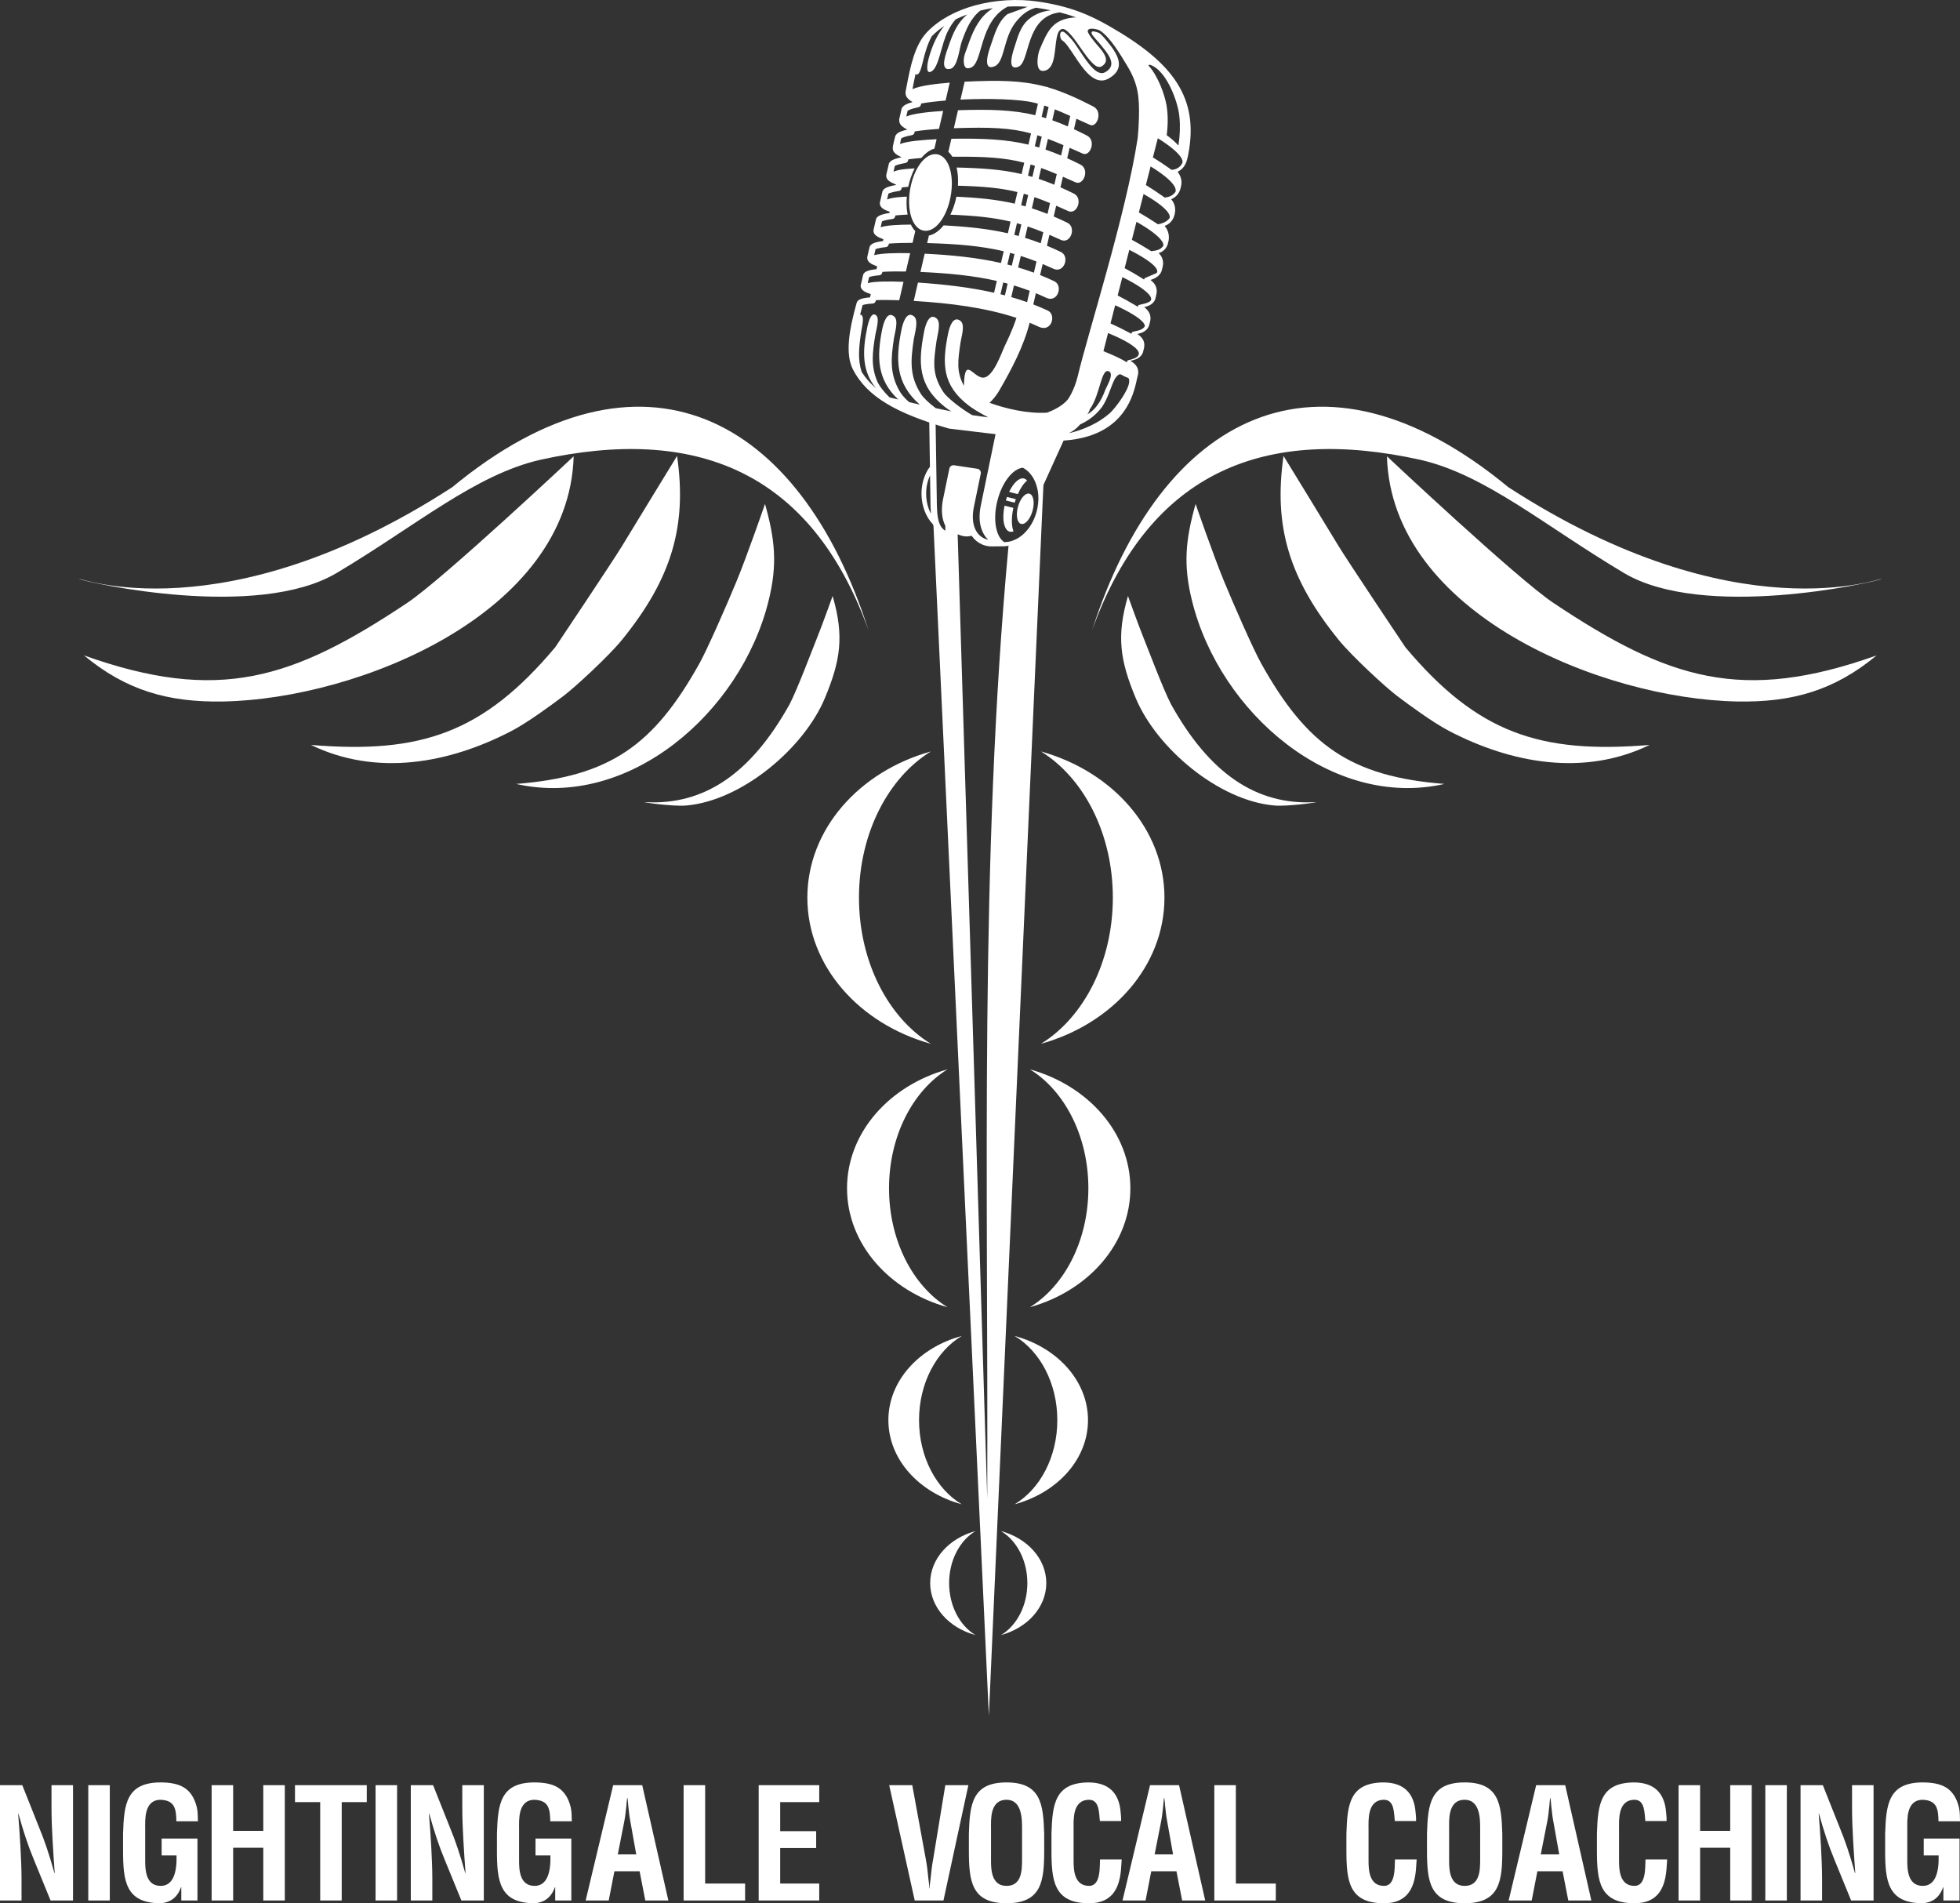
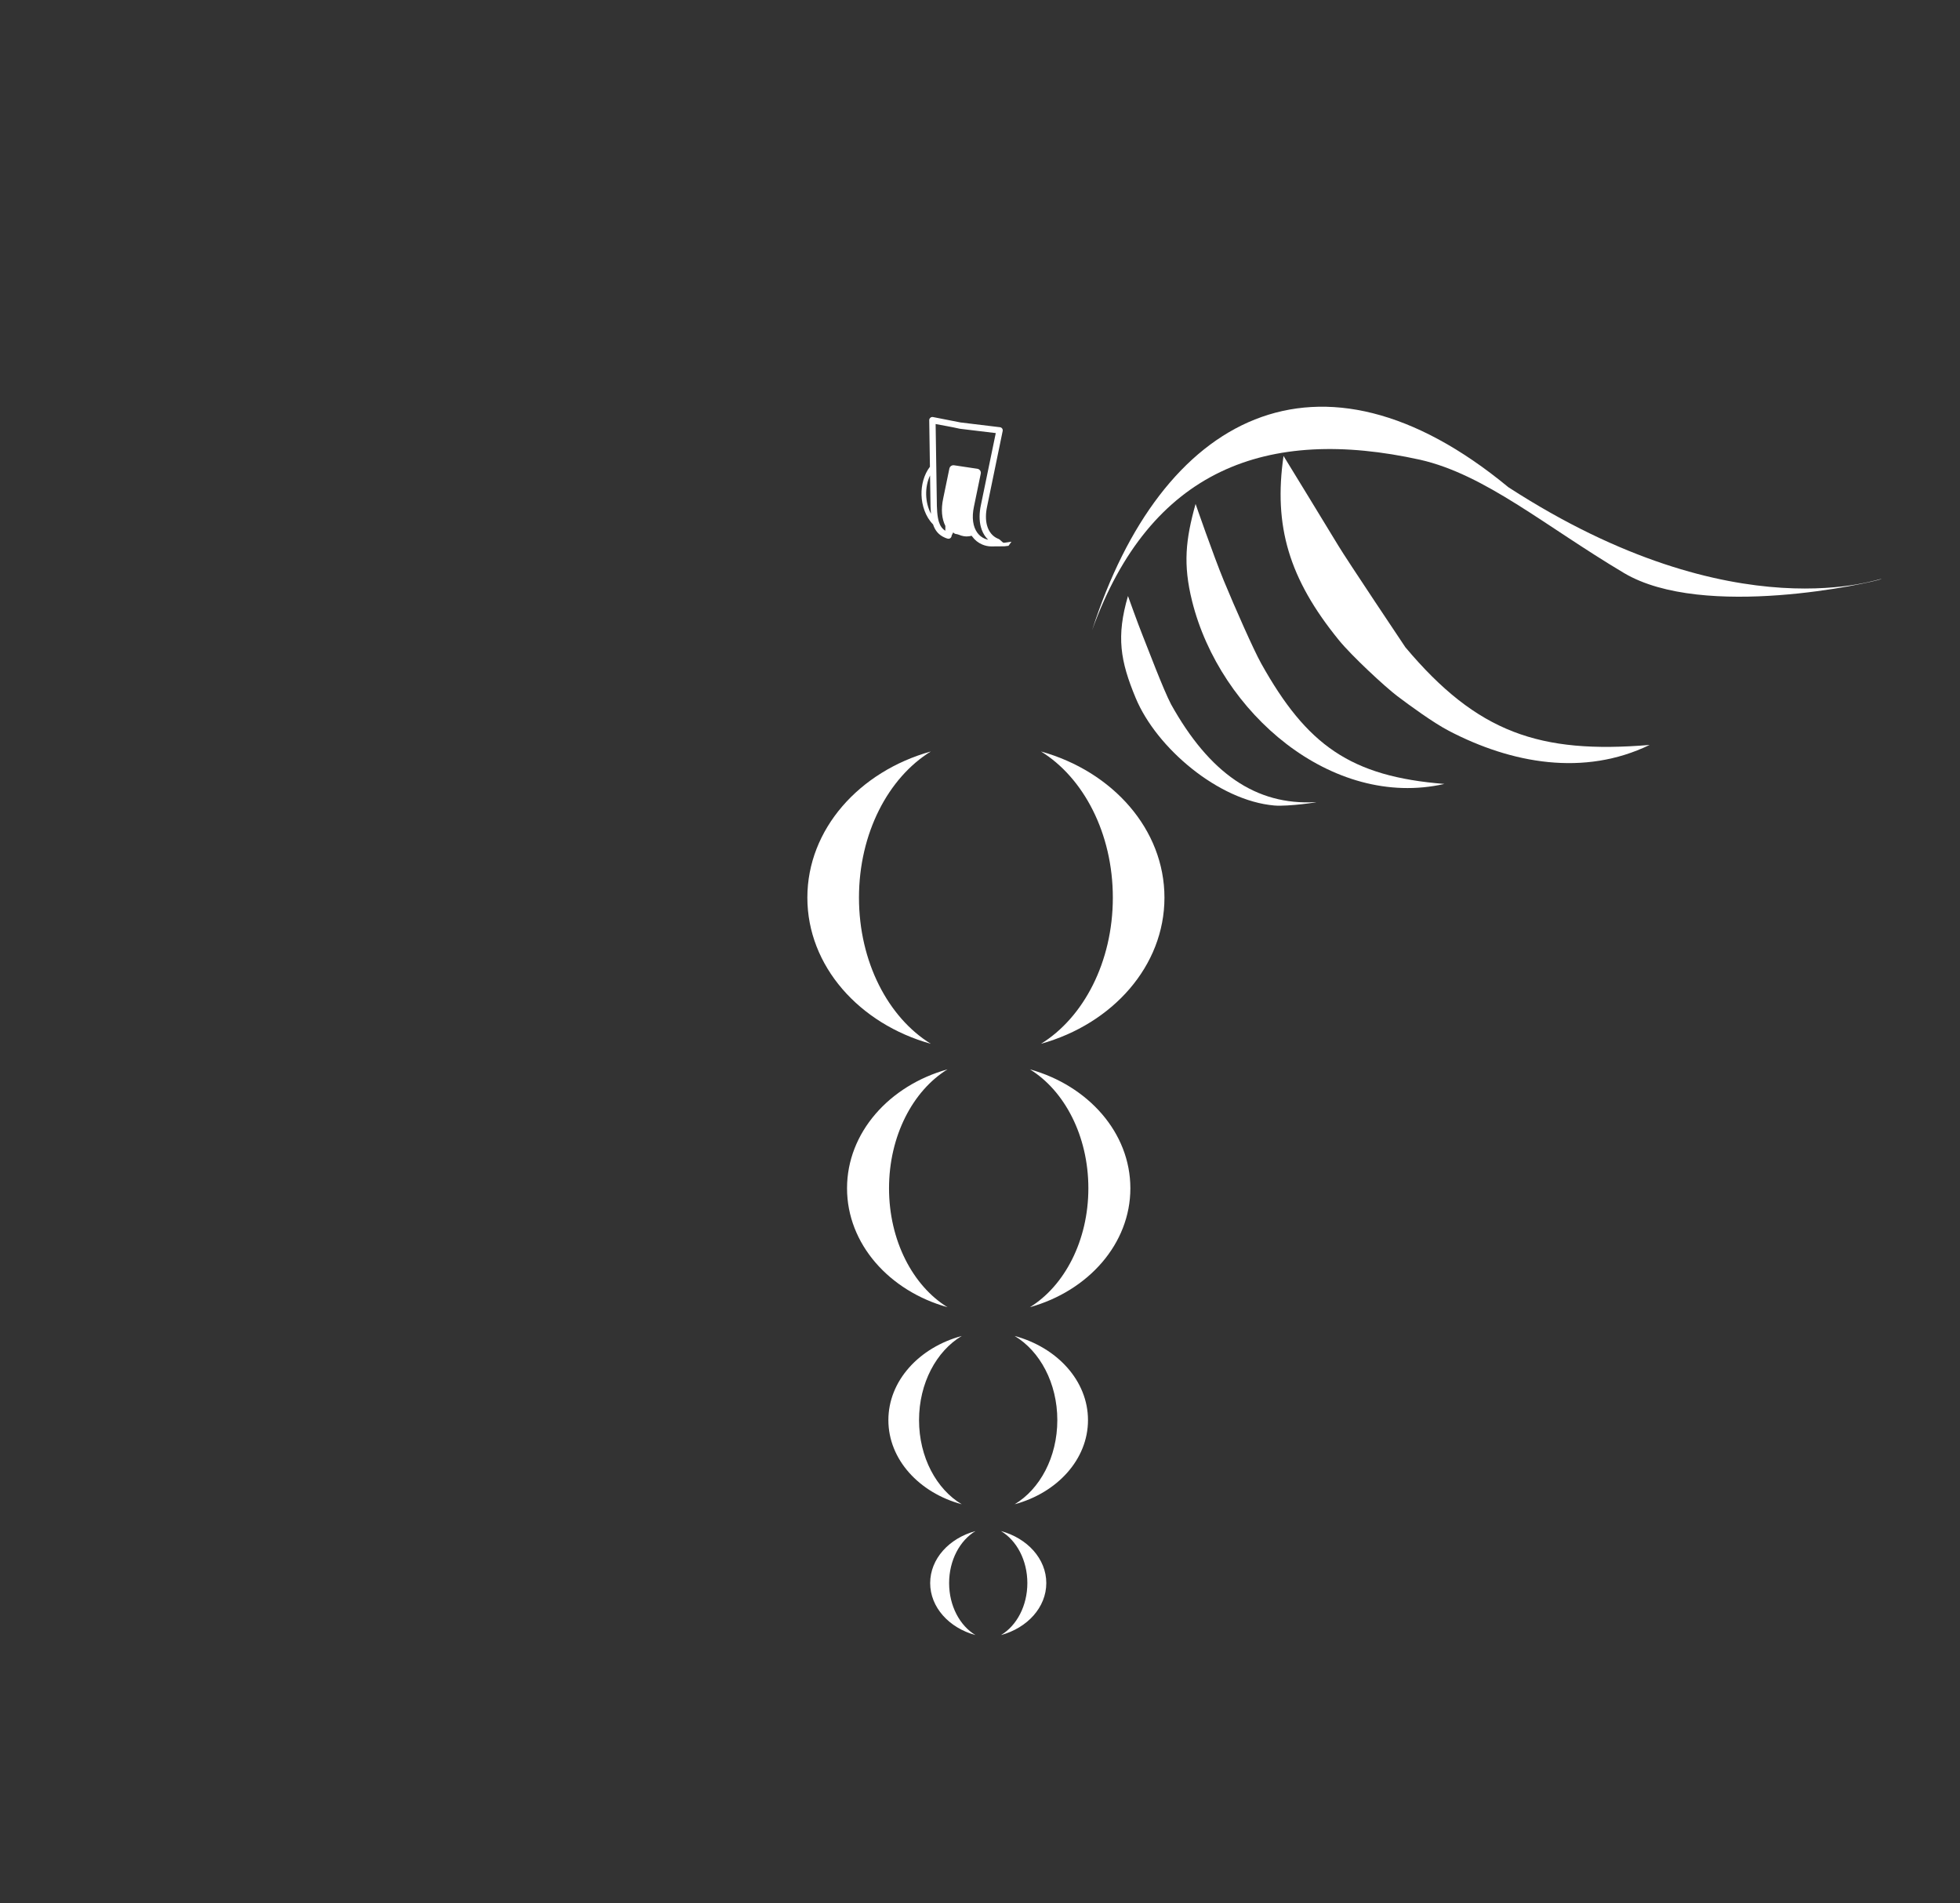
<svg xmlns="http://www.w3.org/2000/svg" version="1.1" id="_x23_Layer_1" x="0px" y="0px" width="297.743px" height="289.087px" viewBox="0 0 297.743 289.087" xml:space="preserve">
  <rect x="0" y="0" width="297.743" height="289.087" fill="#333333" stroke="none" />
-   <path fill-rule="evenodd" clip-rule="evenodd" fill="#FFFFFF" d="M12.056,87.959c-0.434-0.434,21.799,8.613,56.639-13.953  c28.841-23.824,52.789-10.847,63.239,21.719c-8.827-24.483-26.588-31.013-49.822-25.895c-9.918,2.26-18.866,9.997-30.969,17.201  C39.04,94.233,13.504,88.512,12.056,87.959L12.056,87.959z M87.146,69.311L87.146,69.311c0,0-19.807,18.613-25.297,22.273  c-17.438,11.626-28.647,15.249-49.09,7.968c6.405,5.313,12.799,7.159,21.208,6.997C54.397,106.155,86.447,93.237,87.146,69.311  L87.146,69.311z M102.855,69.253L102.855,69.253c0,0-7.035,11.477-8.332,13.638c-1.295,2.16-10.182,15.426-10.182,15.426  C73.425,111.305,63.95,114.54,47.24,113.149c9.943,4.818,20.975,2.836,30.524-2.153c2.364-1.235,5.929-3.846,7.799-5.257  c1.871-1.413,6.941-6.118,8.89-8.514C102.055,87.881,104.385,79.877,102.855,69.253L102.855,69.253z M116.214,76.542L116.214,76.542  c0,0-2.663,7.714-4.3,11.688c-1.637,3.975-4.535,10.521-5.657,12.53c-6.937,12.424-13.571,17.19-27.844,18.313  c17.083,3.871,34.102-10.777,38.33-27.766C118.14,85.697,117.721,81.94,116.214,76.542L116.214,76.542z M126.484,90.529  L126.484,90.529c0,0-1.514,4.229-2.224,5.989c-0.71,1.76-3.149,8.245-4.322,10.466c-5.81,10.425-12.87,15.366-21.938,14.853  c-0.85-0.048,4.122,0.697,6.25,0.512c8.477-0.734,17.896-8.729,21.06-16.319C127.666,100.369,128.274,96.658,126.484,90.529z" />
  <g>
    <path fill-rule="evenodd" clip-rule="evenodd" fill="#FFFFFF" d="M285.78,87.959c0.432-0.434-21.799,8.613-56.641-13.953   C200.298,50.182,176.35,63.16,165.9,95.725c8.829-24.483,26.588-31.013,49.822-25.895c9.918,2.26,18.866,9.997,30.97,17.201   C258.794,94.233,284.33,88.512,285.78,87.959z" />
-     <path fill-rule="evenodd" clip-rule="evenodd" fill="#FFFFFF" d="M210.688,69.311c0,0,19.808,18.613,25.298,22.273   c17.438,11.626,28.647,15.249,49.09,7.968c-6.404,5.313-12.799,7.159-21.209,6.997C243.437,106.155,211.389,93.237,210.688,69.311z   " />
    <path fill-rule="evenodd" clip-rule="evenodd" fill="#FFFFFF" d="M194.981,69.253c0,0,7.034,11.477,8.33,13.638   c1.296,2.16,10.182,15.426,10.182,15.426c10.918,12.988,20.392,16.223,37.102,14.832c-9.943,4.818-20.973,2.836-30.523-2.153   c-2.365-1.235-5.93-3.846-7.8-5.257c-1.87-1.413-6.941-6.118-8.89-8.514C195.779,87.881,193.45,79.877,194.981,69.253z" />
    <path fill-rule="evenodd" clip-rule="evenodd" fill="#FFFFFF" d="M181.62,76.542c0,0,2.664,7.714,4.301,11.688   c1.637,3.975,4.535,10.521,5.657,12.53c6.937,12.424,13.571,17.19,27.843,18.313c-17.083,3.871-34.101-10.777-38.33-27.766   C179.694,85.697,180.114,81.94,181.62,76.542z" />
    <path fill-rule="evenodd" clip-rule="evenodd" fill="#FFFFFF" d="M171.351,90.529c0,0,1.513,4.229,2.223,5.989   c0.711,1.76,3.151,8.245,4.324,10.466c5.809,10.425,12.869,15.366,21.937,14.853c0.851-0.048-4.122,0.697-6.25,0.512   c-8.475-0.734-17.896-8.729-21.058-16.319C170.168,100.369,169.562,96.658,171.351,90.529z" />
  </g>
  <path fill-rule="evenodd" clip-rule="evenodd" fill="#FFFFFF" d="M130.487,136.343c0-9.776,4.457-18.224,10.919-22.203  c-10.888,3.034-18.76,11.828-18.76,22.203c0,10.377,7.872,19.172,18.76,22.203C134.944,154.568,130.487,146.122,130.487,136.343  L130.487,136.343z M158.132,114.14L158.132,114.14c6.46,3.979,10.919,12.427,10.919,22.203c0,9.778-4.459,18.225-10.919,22.203  c10.886-3.031,18.76-11.826,18.76-22.203C176.892,125.968,169.018,117.174,158.132,114.14L158.132,114.14z M135.052,180.488  L135.052,180.488c0-7.953,3.628-14.826,8.883-18.063c-8.856,2.467-15.262,9.622-15.262,18.063c0,8.443,6.405,15.598,15.262,18.065  C138.68,195.316,135.052,188.443,135.052,180.488L135.052,180.488z M156.448,162.424L156.448,162.424  c5.259,3.237,8.885,10.11,8.885,18.063c0,7.955-3.626,14.828-8.885,18.065c8.859-2.468,15.266-9.622,15.266-18.065  C171.713,172.046,165.307,164.891,156.448,162.424L156.448,162.424z M139.611,215.705L139.611,215.705  c0-5.629,2.647-10.491,6.485-12.783c-6.468,1.747-11.143,6.81-11.143,12.783s4.675,11.035,11.143,12.781  C142.258,226.196,139.611,221.333,139.611,215.705L139.611,215.705z M154.134,202.921L154.134,202.921  c3.836,2.292,6.483,7.154,6.483,12.783s-2.647,10.491-6.483,12.781c6.466-1.746,11.142-6.808,11.142-12.781  S160.6,204.668,154.134,202.921L154.134,202.921z M144.18,240.456L144.18,240.456c0-3.478,1.637-6.482,4.008-7.898  c-3.997,1.079-6.886,4.208-6.886,7.898c0,3.691,2.889,6.82,6.886,7.899C145.817,246.939,144.18,243.934,144.18,240.456  L144.18,240.456z M152.057,232.557L152.057,232.557c2.373,1.416,4.008,4.421,4.008,7.898c0,3.479-1.635,6.483-4.008,7.899  c3.997-1.079,6.886-4.208,6.886-7.899C158.943,236.765,156.054,233.636,152.057,232.557z" />
  <g>
-     <path fill-rule="evenodd" clip-rule="evenodd" fill="#FFFFFF" d="M156.374,74.984c0.613,0.161,0.829,1.319,0.483,2.587   c-0.346,1.269-1.124,2.166-1.737,2.006c-0.612-0.16-0.83-1.319-0.483-2.587C154.983,75.721,155.761,74.824,156.374,74.984   L156.374,74.984z M134.666,61.295L134.666,61.295c2.357,1.427,5.451,2.641,9.465,3.793l0.093,0.016l7.489,0.903l-2.234,10.83   c-0.599,2.78,0.293,4.733,1.923,5.425c0.393,0.169,0.79,0.246,1.176,0.246c0.22,0,0.438-0.025,0.647-0.074l-0.022,0.47   c-4.438,47.969-3.07,96.591-3.23,144.763l-4.534-147.747l-0.552-0.081c0.477,0.633-1.282,2.109-2.285,0.104l-0.013-0.443   l-0.807-0.12l8.437,181.23l8.136-183.629l0.157-3.327l3.06-6.733c1.35-0.094,2.607-0.311,3.758-0.666   c3.607-1.115,6.163-3.572,7.194-7.839l0.367-1.61l0.013-0.082c0.086-1.021-0.56-1.537-1.179-1.923   c0.546-0.108,1.179-0.277,1.604-0.767c0.14-0.171,0.188-0.259,0.281-0.453c0.071-0.241,0.145-0.533,0.195-0.779   c0.175-1.073-0.378-1.618-1.023-2.071c0.524-0.12,1.094-0.307,1.479-0.761c0.06-0.07,0.115-0.149,0.164-0.235l0.015-0.028   c0.041-0.077,0.077-0.158,0.106-0.239c0.076-0.255,0.165-0.563,0.208-0.826c0.092-0.694-0.146-1.212-0.523-1.62   c-0.127-0.139-0.267-0.261-0.414-0.372c0.479-0.11,0.981-0.281,1.349-0.674c0.067-0.071,0.131-0.154,0.191-0.25   c0.056-0.09,0.104-0.188,0.143-0.292c0.081-0.275,0.134-0.605,0.194-0.89c0.103-0.696-0.124-1.218-0.491-1.631   c-0.129-0.145-0.275-0.273-0.428-0.39L175,42.447c0.382-0.14,0.757-0.336,1.046-0.631l0.008-0.008   c0.086-0.088,0.164-0.187,0.231-0.291l0.02-0.03c0.059-0.099,0.113-0.207,0.154-0.319c0.081-0.263,0.137-0.574,0.198-0.846   c0.098-0.641-0.068-1.155-0.388-1.591c-0.074-0.102-0.159-0.198-0.249-0.29c0.367-0.116,0.735-0.315,1.026-0.69l0.061-0.079   c0.057-0.079,0.107-0.165,0.154-0.258l0.014-0.028c0.045-0.091,0.085-0.19,0.118-0.296c0.054-0.196,0.099-0.413,0.143-0.616   c0.089-0.583-0.01-1.125-0.244-1.599l-0.021-0.035c-0.097-0.188-0.214-0.363-0.351-0.522l0.167-0.068   c0.348-0.158,0.685-0.396,0.951-0.767l0.048-0.069c0.058-0.091,0.114-0.191,0.165-0.299c0.05-0.109,0.096-0.23,0.134-0.359   c0.037-0.143,0.079-0.305,0.099-0.452c0.099-0.612-0.005-1.129-0.248-1.578c-0.089-0.167-0.197-0.319-0.321-0.464l0.05-0.021   c0.367-0.162,0.729-0.415,1.009-0.817l0.025-0.041c0.059-0.087,0.111-0.18,0.159-0.277c0.051-0.104,0.1-0.225,0.143-0.36   l0.118-0.498c0.125-0.535,0.056-1.044-0.139-1.506c-0.099-0.235-0.23-0.458-0.383-0.662c0.099-0.042,0.195-0.093,0.291-0.153   l0.041-0.029c0.311-0.203,0.592-0.497,0.811-0.912l0.015-0.028c0.052-0.101,0.104-0.217,0.154-0.342   c0.049-0.129,0.094-0.269,0.133-0.418l0.153-0.666c0.84-4.33,0.292-7.83-1.717-10.967c-1.983-3.096-5.389-5.81-10.285-8.608   c-1.427-0.814-2.889-1.566-4.629-2.205c-1.735-0.639-3.74-1.163-6.255-1.525c-2.972-0.428-6.369-0.263-9.491,0.591   c-2.793,0.765-5.373,2.08-7.252,4.015c-1.943,1.999-2.593,5.394-3.157,8.338l-0.147,0.779c-0.032,0.396,0.068,0.735,0.409,1.077   c0.156,0.159,0.372,0.314,0.656,0.479c-0.3,0.081-0.563,0.167-0.778,0.255c-0.441,0.183-0.74,0.412-0.862,0.688l-0.034,0.106   l-0.351,1.54c-0.033,0.411,0.057,0.729,0.408,1.058l0.028,0.025c0.185,0.165,0.44,0.325,0.796,0.504   c-0.284,0.065-0.537,0.136-0.753,0.208c-0.365,0.123-0.649,0.269-0.833,0.435l-0.171,0.209c-0.051,0.063-0.081,0.135-0.094,0.211   c-0.119,0.509-0.281,1.063-0.359,1.574c-0.035,0.43,0.059,0.729,0.429,1.04l0.033,0.024c0.197,0.16,0.478,0.314,0.874,0.5   c-0.365,0.074-0.683,0.156-0.94,0.244c-0.383,0.129-0.667,0.289-0.836,0.478l-0.087,0.12c-0.04,0.056-0.065,0.117-0.076,0.181   l-0.387,1.657l-0.011,0.156c0.021,0.662,0.664,0.967,1.492,1.318l-0.013,0.063c-0.448,0.076-0.831,0.165-1.13,0.267l-0.027,0.01   c-0.423,0.146-0.715,0.342-0.849,0.588c-0.023,0.045-0.041,0.091-0.049,0.139l-0.382,1.655l-0.011,0.114   c-0.007,0.687,0.691,1.007,1.51,1.298l-0.042,0.181c-0.413,0.062-0.768,0.135-1.049,0.218c-0.409,0.119-0.708,0.279-0.872,0.481   l-0.053,0.073c-0.038,0.057-0.063,0.119-0.076,0.183l-0.373,1.609c-0.012,0.046-0.015,0.092-0.012,0.138   c0.009,0.685,0.717,0.979,1.514,1.286l-0.063,0.272c-0.44,0.057-0.816,0.128-1.11,0.214c-0.447,0.131-0.754,0.318-0.887,0.57   c-0.024,0.045-0.04,0.091-0.048,0.137l-0.339,1.461c-0.011,0.071-0.014,0.112-0.014,0.185c0.011,0.682,0.716,0.976,1.511,1.28   l-0.097,0.423c-0.353,0.04-0.668,0.089-0.932,0.147c-0.375,0.086-0.664,0.199-0.845,0.345l-0.156,0.169   c-0.054,0.062-0.089,0.134-0.104,0.21l-0.362,1.551c-0.012,0.048-0.015,0.096-0.012,0.143c0.018,0.661,0.792,0.989,1.537,1.228   l-0.113,0.49c-0.373,0.034-0.7,0.078-0.969,0.134c-0.393,0.084-0.688,0.207-0.861,0.37c-0.035,0.033-0.065,0.072-0.088,0.111   l-0.062,0.097c-0.025,0.042-0.045,0.085-0.056,0.129c-0.577,2.072-1.014,4.002-1.162,5.691c-0.152,1.746,0,3.261,0.617,4.451   C130.64,58.179,132.273,59.846,134.666,61.295L134.666,61.295z M159.269,13.291L159.269,13.291l0.006-0.03l-0.669-0.152   c-3.365-0.88-6.737-0.955-12.067-0.7l-0.633,2.719c4.253-0.203,8.956-0.081,11.159,0.461c0.209,0.051,0.411,0.104,0.61,0.157   l-0.407,1.754c-3.334-0.809-6.736-0.918-11.737-0.758l-0.633,2.731c5.606-0.187,8.62-0.054,11.729,0.79l-0.396,1.706   c-3.387-0.811-6.855-0.969-11.709-0.89l-0.459,1.98c0.228,0.203,0.433,0.454,0.611,0.746c4.987-0.043,7.952,0.141,10.919,0.909   l-0.4,1.726c-3.038-0.712-6.032-0.904-9.873-0.996c0.19,0.813,0.264,1.751,0.199,2.764c3.89,0.104,6.514,0.342,9.04,0.963   l-0.408,1.762c-2.791-0.64-5.576-0.901-8.859-1.06c-0.203,0.995-0.522,1.922-0.922,2.735c3.744,0.147,6.5,0.423,9.148,1.052   l-0.411,1.775c-3.007-0.684-6.128-1.011-9.759-1.201c-0.679,0.834-1.453,1.391-2.239,1.546l-0.264,1.14   c4.581,0.131,8.168,0.431,11.629,1.243l-0.415,1.784c-3.629-0.823-7.429-1.206-11.589-1.414l-0.646,2.774   c4.254,0.189,8.031,0.552,11.603,1.363l-0.415,1.794c-3.699-0.831-7.596-1.277-11.56-1.543l-0.648,2.786   c5.477,0.329,10.893,1.013,15.601,2.577c-0.106,0.35-0.599,1.858-1.738,4.185c-0.565,1.19-1.896,5.247-3.552,4.867   c-1.459-0.333-2.59-3.129-2.683,1.266c-1.179-2.166-0.92-3.824-0.515-6.606c0.117-0.795,0.745-2.683-0.016-3.258   c-0.524-0.396-0.945-0.257-1.307,0.311c-0.289,0.454-0.479,1.166-0.573,1.633c-0.901,4.523-0.941,7.825,3.181,10.951   c0.218,0.165,0.542,0.381,0.916,0.616c0,0,0.104,0.102,0.256,0.159c0.555,0.337,1.184,0.692,1.736,0.976   c-0.748-0.084-1.551-0.192-2.43-0.33c-1.767-1.022-3.869-2.711-4.383-3.508c-1.761-2.733-1.487-4.516-1.026-7.793   c0.117-0.829,0.75-2.802-0.01-3.4c-0.524-0.413-0.945-0.268-1.306,0.324c-0.291,0.474-0.483,1.219-0.577,1.705   c-0.91,4.725-0.953,8.173,3.164,11.432c0.226,0.179,0.564,0.415,0.955,0.669c-0.732-0.145-1.515-0.305-2.351-0.485   c-1.071-0.813-1.89-1.583-2.278-2.2c-1.735-2.75-1.539-5.065-1.044-8.338c0.123-0.828,0.773-2.795,0.021-3.4   c-0.521-0.42-0.942-0.276-1.31,0.312c-0.294,0.47-0.494,1.214-0.592,1.7c-0.921,4.548-0.89,8.173,2.781,11.386   c-0.518-0.119-1.055-0.244-1.612-0.376c-0.619-0.547-1.096-1.07-1.385-1.552c-1.602-2.678-1.396-5.034-0.923-8.187   c0.12-0.798,0.742-2.694,0.025-3.275c-0.496-0.402-0.898-0.266-1.248,0.3c-0.281,0.456-0.472,1.172-0.565,1.641   c-0.858,4.256-0.777,7.653,2.432,10.673c-0.433-0.105-0.876-0.214-1.329-0.326c-0.885-0.889-1.554-1.725-1.862-2.447   c-0.983-2.317-0.738-4.367-0.273-7.111c0.118-0.693,0.628-2.346,0.162-2.847c-0.324-0.346-0.661-0.219-0.925,0.278   c-0.214,0.396-0.376,1.019-0.462,1.428c-0.784,3.732-0.823,6.694,1.306,9.315c-0.887-0.764-1.604-1.585-2.175-2.487   c-0.609-1.915-0.418-3.682-0.077-6.026c0.09-0.613,0.47-2.085,0.136-2.508c-0.104-0.13-0.202-0.179-0.294-0.152   c0.116-0.475,0.244-0.958,0.381-1.45c0.063-0.032,0.187-0.067,0.361-0.104c0.299-0.063,0.702-0.11,1.188-0.142   c0.208-0.015,0.393-0.162,0.44-0.375l0.031-0.135c0.987-0.043,2.209-0.034,3.546,0.013l0.649-2.799   c-2.402-0.099-4.469-0.07-5.438,0.202l0.209-0.909c0.08-0.041,0.22-0.084,0.409-0.127c0.29-0.065,0.683-0.119,1.153-0.161   c0.202-0.019,0.38-0.163,0.428-0.373l0.033-0.145c0.993-0.063,2.224-0.078,3.567-0.055l0.648-2.783   c-2.304-0.053-4.467,0.021-5.467,0.303l0.215-0.92l0.281-0.086c0.309-0.089,0.744-0.163,1.281-0.219   c0.201-0.02,0.378-0.166,0.427-0.374l0.035-0.155c1-0.083,2.236-0.119,3.59-0.118l0.415-1.786   c-0.256-0.265-0.481-0.599-0.669-0.986c-1.99,0.018-3.714,0.102-4.591,0.405l0.204-0.892c0.061-0.035,0.184-0.081,0.356-0.132   c0.305-0.089,0.717-0.167,1.211-0.23c0.205-0.016,0.385-0.162,0.433-0.374l0.038-0.166c0.555-0.056,1.179-0.099,1.855-0.131   c-0.158-0.814-0.206-1.738-0.122-2.727c-0.593,0.032-2.125,0.074-2.999,0.434l0.207-0.896c0.043-0.025,0.142-0.063,0.289-0.114   l0.025-0.008c0.312-0.105,0.749-0.197,1.286-0.278c0.191-0.027,0.355-0.17,0.4-0.37l0.039-0.17   c0.311-0.033,0.668-0.068,0.973-0.096c0.216-1.02,0.552-1.969,0.97-2.793c-0.607,0.047-2.279,0.089-3.21,0.498l0.198-0.859   c0.068-0.049,0.202-0.108,0.391-0.172c0.294-0.1,0.691-0.192,1.162-0.274l0.109-0.03c0.169-0.045,0.307-0.178,0.349-0.359   l0.041-0.175c0.588-0.083,1.259-0.153,1.986-0.21c0.604-0.723,1.284-1.225,1.977-1.422l0.331-1.426   c-2.004,0.094-4.423,0.283-5.563,0.729c0.063-0.279,0.121-0.568,0.182-0.831l0.021-0.025c0.089-0.066,0.248-0.14,0.467-0.213   c0.298-0.099,0.683-0.195,1.132-0.279l0.108-0.032c0.143-0.056,0.257-0.18,0.294-0.342l0.044-0.193   c1.023-0.164,2.292-0.291,3.679-0.38l0.635-2.732c-2.098,0.134-4.491,0.372-5.604,0.85l0.203-0.871   c0.038-0.037,0.154-0.096,0.337-0.17c0.314-0.132,0.757-0.255,1.294-0.366c0.186-0.033,0.343-0.173,0.388-0.368l0.046-0.205   c1.028-0.185,2.306-0.332,3.704-0.443l0.631-2.723c-2.154,0.174-4.556,0.468-5.658,0.99l0.034-0.186   c0.134-0.697,0.272-1.423,0.433-2.146c0.079,0.15,0.215,0.188,0.408,0.013c0.669-0.603,0.736-3.347,2.057-5.716   c0.57-0.585,1.209-1.11,1.903-1.577c-0.963,1.157-1.797,2.799-2.39,4.988c-0.101,0.371-0.585,2.473,0.416,1.944   c1.185-0.628,1.492-4.167,2.541-6.184c0.347-0.664,0.668-1.208,1.17-1.748c0.561-0.272,1.145-0.515,1.745-0.73   c-1.491,1.249-2.148,2.779-2.882,4.923c-0.262,0.77-1.437,3.663,0.266,3.347c1.183-0.218,1.386-3.036,1.769-4.128   c0.635-1.771,1.34-3.572,2.837-4.737c0.626-0.153,1.265-0.277,1.905-0.375c-0.256,0.167-0.525,0.372-0.824,0.625   c-1.539,1.294-2.341,3.228-2.984,5.11c-0.223,0.647-0.615,1.46-0.617,2.207c-0.003,0.927,0.251,1.429,1.081,1.103   c1.886-0.745,1.211-6.998,5.597-9.274c1.026-0.056,2.042-0.042,3.024,0.034l-3.075,1.115c-1.486,1.209-1.938,3.075-2.559,4.837   c-0.22,0.623-1.363,3.871,0.6,3.09c1.574-0.628,1.301-4.213,3.17-6.638c0.922-1.191,1.888-1.945,3.14-2.267   c0.029,0.005,0.058,0.007,0.086,0.013c0.772,0.111,1.496,0.238,2.174,0.379c-1.202,0.135-2.354,0.533-3.33,1.333   c-1.352,1.11-1.723,2.814-2.254,4.423c-0.2,0.608-1.155,3.533,0.641,2.82c1.816-0.723,0.993-7.631,6.306-8.262   c0.907,0.233,1.737,0.492,2.508,0.776c-0.105-0.008-0.21-0.011-0.314-0.008c-3.409,0.293-4.108,2.188-5.284,4.932   c-0.286,0.683-0.709,3.19,0.486,3.195c0.629,0.002,1.09-0.402,1.358-0.939c0.192-0.389,0.301-0.839,0.38-1.265   c0.178-0.953,0.207-1.947,0.396-2.883c0.096-0.477,0.318-1.322,0.954-1.287c0.732,0.04,2.045,1.988,2.447,2.561   c0.576,0.818,1.759,2.631,2.615,3.089c0.256,0.135,0.509,0.185,0.772,0.043c1.726-0.974-0.24-2.718-1.034-3.712   c-0.388-0.485-0.762-0.937-1.03-1.5c-0.215-0.829,1.37-0.485,1.821-0.252c1.589,1.033,3.134,3.688,4.134,5.335   c1.696,2.794,1.871,4.725,1.803,7.896c-0.026,1.089-0.092,2.092-0.19,3.108c-1.807,11.768-7.588,29.714-9.085,36.083   c-0.251,1.036-0.595,1.961-1.024,2.781c-0.146,0.272-0.296,0.533-0.46,0.783c-0.653,0.831-1.773,1.527-3.2,2.063   c-2.986,0.186-6.32-0.618-8.737-1.495c0.488-0.46,1.022-1.071,1.492-1.89c1.861-3.229,3.678-6.64,4.6-10.268   c0.472,0.192,0.933,0.396,1.385,0.608c1.944,0.919,2.718-1.829,1.372-2.458c-0.722-0.337-1.457-0.646-2.204-0.935l0.394-1.7   c0.52,0.213,1.038,0.441,1.556,0.685c1.783,0.838,2.614-1.857,1.245-2.506c-0.719-0.34-1.438-0.653-2.16-0.94l0.39-1.677   c0.538,0.226,1.085,0.466,1.643,0.725c1.604,0.742,2.537-1.874,1.116-2.557c-0.716-0.344-1.419-0.658-2.115-0.945l0.386-1.659   c0.557,0.238,1.132,0.495,1.732,0.772c1.481,0.685,2.409-1.915,0.985-2.608c-0.712-0.347-1.4-0.662-2.072-0.948l0.378-1.636   c0.579,0.25,1.183,0.52,1.824,0.813c1.35,0.615,2.308-1.939,0.855-2.656c-0.702-0.347-1.378-0.663-2.031-0.951l0.374-1.609   c0.604,0.263,1.239,0.544,1.916,0.851c1.214,0.546,2.211-1.965,0.728-2.708c-0.688-0.345-1.349-0.662-1.991-0.951l0.367-1.585   c0.628,0.271,1.296,0.567,2.009,0.887c1.103,0.491,2.103-1.993,0.601-2.759c-0.679-0.345-1.326-0.663-1.954-0.954l0.368-1.587   c0.641,0.291,1.33,0.605,2.097,0.943c1.014,0.445,2.004-2.017,0.47-2.806C163.459,14.82,161.341,13.898,159.269,13.291   L159.269,13.291z M142.083,23.411L142.083,23.411l0.222,0.016c0.733,0.099,1.328,0.646,1.726,1.492   c0.368,0.783,0.573,1.847,0.564,3.043c-0.005,0.433-0.037,0.885-0.099,1.345l-0.002,0.01c-0.21,1.563-0.728,2.977-1.396,4   c-0.704,1.086-1.592,1.751-2.491,1.742l-0.218-0.015c-0.736-0.099-1.332-0.647-1.729-1.494c-0.37-0.788-0.573-1.851-0.563-3.049   c0.003-0.429,0.035-0.878,0.097-1.336c0.21-1.566,0.729-2.985,1.396-4.013C140.296,24.068,141.184,23.403,142.083,23.411   L142.083,23.411z M168.423,11.921L168.423,11.921c-2.131,1.204-3.846-1.381-5.303-3.581c-0.669-1.009-1.275-1.926-1.721-2.175   c-0.261-0.174-0.327-0.447-0.353-0.746c-0.042-0.494,0.208-0.824,0.683-0.482c0.298,0.215,0.838,0.786,1.087,1.082   c0.438,0.529,0.836,1.144,1.216,1.718c1.198,1.809,2.609,3.935,3.857,3.232c1.193-0.672,1.069-1.582,0.58-2.449   c-0.321-0.568-0.802-1.151-1.22-1.662c-0.193-0.235-0.366-0.446-0.578-0.671c-0.186-0.201-0.365-0.429-0.547-0.639   c-0.132-0.154-0.478-0.573-0.208-0.748c0.145-0.094,0.466,0.023,0.633,0.066c0.432,0.109,0.578,0.23,0.888,0.55   c0.137,0.138,0.265,0.28,0.392,0.428c0.089,0.104,0.178,0.213,0.267,0.321c0.442,0.539,0.95,1.157,1.324,1.82   C170.197,9.364,170.381,10.818,168.423,11.921L168.423,11.921z M158.9,17.952L158.9,17.952c-0.223-0.069-0.444-0.137-0.666-0.198   l0.399-1.725c0.224,0.071,0.443,0.146,0.661,0.223L158.9,17.952L158.9,17.952z M160.237,16.606L160.237,16.606   c0.755,0.299,1.513,0.632,2.346,1.009l-0.369,1.589c-0.815-0.357-1.597-0.667-2.361-0.936L160.237,16.606L160.237,16.606z    M158.249,20.759L158.249,20.759l-0.383,1.651c-0.223-0.068-0.445-0.132-0.668-0.193l0.388-1.675   C157.805,20.611,158.026,20.683,158.249,20.759L158.249,20.759z M159.194,21.098L159.194,21.098   c0.737,0.275,1.515,0.589,2.36,0.949l-0.367,1.577c-0.813-0.343-1.598-0.644-2.369-0.908L159.194,21.098L159.194,21.098z    M156.83,26.872L156.83,26.872c-0.223-0.065-0.445-0.129-0.668-0.188l0.395-1.702c0.221,0.065,0.441,0.135,0.664,0.208   L156.83,26.872L156.83,26.872z M158.167,25.516L158.167,25.516c0.747,0.269,1.527,0.577,2.366,0.93l-0.373,1.609   c-0.818-0.338-1.605-0.63-2.376-0.884L158.167,25.516L158.167,25.516z M156.191,29.624L156.191,29.624l-0.4,1.729   c-0.223-0.063-0.447-0.126-0.669-0.183l0.404-1.747C155.748,29.487,155.969,29.554,156.191,29.624L156.191,29.624z M157.144,29.939   L157.144,29.939c0.753,0.262,1.533,0.562,2.368,0.91l-0.382,1.644c-0.813-0.322-1.604-0.605-2.382-0.853L157.144,29.939   L157.144,29.939z M155.155,34.096L155.155,34.096l-0.407,1.751c-0.223-0.063-0.446-0.122-0.671-0.178l0.41-1.765   C154.709,33.967,154.93,34.029,155.155,34.096L155.155,34.096z M156.108,34.396L156.108,34.396   c0.771,0.256,1.556,0.547,2.377,0.879l-0.388,1.675c-0.802-0.309-1.597-0.581-2.39-0.824L156.108,34.396L156.108,34.396z    M154.112,38.589L154.112,38.589l-0.41,1.765c-0.222-0.061-0.446-0.118-0.67-0.175l0.411-1.775   C153.666,38.464,153.889,38.525,154.112,38.589L154.112,38.589z M155.069,38.877L155.069,38.877   c0.786,0.249,1.578,0.529,2.384,0.843l-0.393,1.696c-0.793-0.292-1.591-0.555-2.396-0.791L155.069,38.877L155.069,38.877z    M153.07,43.081L153.07,43.081l-0.413,1.783c-0.225-0.059-0.448-0.116-0.674-0.172l0.416-1.787   C152.623,42.959,152.847,43.019,153.07,43.081L153.07,43.081z M154.03,43.356L154.03,43.356c0.804,0.241,1.6,0.512,2.393,0.812   l-0.4,1.725c-0.788-0.278-1.589-0.534-2.402-0.765L154.03,43.356L154.03,43.356z M175.138,23.908L175.138,23.908l0.742-2.909   c1.754,1.082,3.035,2.129,3.534,2.929c0.191,0.31,0.267,0.58,0.206,0.802c-0.294,0.663-0.947,1.048-1.66,1.063   c-0.131-0.094-0.261-0.188-0.393-0.281C176.789,24.961,175.983,24.427,175.138,23.908L175.138,23.908z M178.413,28.305   L178.413,28.305c0.146,0.259,0.21,0.496,0.182,0.705l-0.015,0.106c-0.406,0.596-0.942,0.806-1.642,0.9   c-0.132-0.094-0.264-0.188-0.397-0.283c-0.791-0.56-1.612-1.101-2.474-1.628l0.723-2.83   C176.57,26.367,177.933,27.454,178.413,28.305L178.413,28.305z M177.487,32.356L177.487,32.356   c0.173,0.274,0.249,0.533,0.192,0.763c-0.42,0.568-1.111,0.843-1.79,0.945c-0.133-0.089-0.267-0.178-0.401-0.267   c-0.797-0.524-1.62-1.036-2.484-1.529l0.715-2.802C175.002,30.198,176.865,31.37,177.487,32.356L177.487,32.356z M176.517,36.638   L176.517,36.638c0.175,0.268,0.25,0.506,0.202,0.703c-0.499,0.683-1.092,0.708-1.849,0.81c-0.138-0.089-0.274-0.177-0.414-0.264   c-0.81-0.509-1.641-0.995-2.515-1.462l0.698-2.733C174.5,34.731,175.983,35.822,176.517,36.638L176.517,36.638z M175.587,40.678   L175.587,40.678c0.225,0.312,0.28,0.583,0.118,0.796l-1.801,0.768l-0.126,0.211c-0.137-0.087-0.271-0.173-0.408-0.259   c-0.816-0.512-1.649-0.996-2.528-1.46l0.71-2.784C173.462,38.913,175.035,39.916,175.587,40.678L175.587,40.678z M174.64,44.856   L174.64,44.856c0.221,0.294,0.296,0.551,0.188,0.751c-0.173,0.404-1.434,0.62-1.855,0.721c-0.055,0.084-0.136,0.167-0.136,0.265   c-0.138-0.084-0.276-0.166-0.416-0.249c-0.854-0.506-1.721-0.996-2.638-1.462l0.713-2.794   C172.451,43.045,174.057,44.079,174.64,44.856L174.64,44.856z M173.674,48.999L173.674,48.999c0.167,0.212,0.251,0.403,0.233,0.572   c-0.411,0.616-1.187,0.666-1.86,0.821c-0.073,0.126-0.162,0.091-0.162,0.316c-0.144-0.076-0.286-0.152-0.428-0.228   c-0.911-0.481-1.812-0.93-2.759-1.356l0.705-2.763C171.415,47.276,173.079,48.25,173.674,48.999L173.674,48.999z M172.737,53.108   L172.737,53.108c0.547,0.658,0.337,1.264-1.441,1.629c-0.028,0.063-0.075,0.162-0.124,0.286c-0.198-0.122-0.413-0.243-0.638-0.364   c-0.883-0.474-1.926-0.928-2.911-1.325l0.703-2.751C169.818,51.203,171.987,52.206,172.737,53.108L172.737,53.108z M167.901,59.231   L167.901,59.231c-0.691,1.87-1.609,3.08-2.727,3.712c0.195-0.274,0.33-0.542,0.362-0.75c1.616-2.22,1.723-6.339,2.922-5.787   C169.304,56.793,168.09,58.716,167.901,59.231L167.901,59.231z M169.348,57.558L169.348,57.558   c0.134-0.229,0.579-0.827,0.908-0.691c0.216,0.089,0.446,0.265,0.733,0.38c0.486,0.193,0.577,0.17,0.544,0.775   c-0.065,1.229-2.044,3.906-2.934,4.733c-1.725,1.51-3.949,2.513-6.24,3.055c0.809-0.426,1.144-0.701,1.726-1.341   c1.285-0.597,2.379-1.405,3.311-2.637C168.38,60.397,168.681,58.838,169.348,57.558L169.348,57.558z M177.234,20.529   L177.234,20.529c0.121-0.946,0.17-1.848,0.146-2.711c-0.012-0.349-0.032-0.694-0.067-1.031c-0.021-0.236-0.052-0.47-0.089-0.7   c-0.32-1.833-1.323-4.545-2.742-6.123c-0.012-0.157,0.127-0.195,0.559,0.011c2.095,0.996,3.628,4.795,4.04,7.143   c0.036,0.231,0.066,0.464,0.089,0.7c0.134,1.328,0.079,2.749-0.154,4.287C178.594,21.624,177.984,21.087,177.234,20.529   L177.234,20.529z M154.311,81.922L154.311,81.922c1.447-0.724,2.684-2.308,3.193-4.339c0.189-0.756,0.263-1.508,0.228-2.22v-0.01   l-0.003-0.052v-0.029l-0.002-0.023l-0.005-0.053v-0.014l-0.003-0.038l-0.003-0.052l-0.002-0.001l-0.005-0.05l-0.003-0.039   l-0.002-0.013l-0.004-0.051l-0.007-0.051l-0.006-0.052v-0.013l-0.007-0.038l-0.006-0.049v-0.002l-0.007-0.051l-0.006-0.035   l-0.002-0.014l-0.008-0.05l-0.003-0.023l-0.005-0.027l-0.008-0.049l-0.004-0.01l-0.006-0.04l-0.01-0.046v-0.003l-0.01-0.049   l-0.006-0.032l-0.004-0.018l-0.011-0.049l-0.005-0.02l-0.006-0.028c-0.319-1.419-1.094-2.574-2.186-3.146   c-1.521,0.131-3.172,2.211-3.879,5.031c-0.709,2.821-0.235,5.434,1.042,6.268c0.227,0.007,0.453-0.016,0.678-0.059l0.021-0.005   l0.027-0.005l0.028-0.005l0.013-0.003l0.041-0.01l0.028-0.006l0.018-0.003l0.01-0.004l0.027-0.006l0.028-0.007l0.022-0.006   l0.005-0.002l0.026-0.006l0.029-0.008l0.026-0.009l0.027-0.008l0.027-0.008l0.026-0.008l0.007-0.002l0.022-0.008l0.026-0.008   l0.027-0.01l0.011-0.003l0.017-0.005l0.026-0.009l0.027-0.01l0.018-0.007l0.01-0.005l0.028-0.009l0.025-0.01l0.022-0.008   l0.006-0.002l0.025-0.011l0.029-0.012l0.025-0.009l0.001-0.002l0.027-0.011l0.025-0.012l0.027-0.011l0.004-0.002l0.022-0.01   l0.027-0.013l0.027-0.011l0.009-0.005l0.017-0.008l0.026-0.013l0.027-0.013l0.013-0.007l0.015-0.006L154.311,81.922L154.311,81.922   z M153.296,74.717L153.296,74.717l1.321,0.332c0.413-0.933,0.915-1.661,1.411-2.05c-0.132-0.161-0.288-0.271-0.468-0.318   C154.843,72.493,153.952,73.342,153.296,74.717L153.296,74.717z M154.312,75.815L154.312,75.815l-1.335-0.335   c-0.062,0.173-0.12,0.352-0.176,0.534l1.34,0.337C154.195,76.167,154.251,75.99,154.312,75.815L154.312,75.815z M153.939,77.142   L153.939,77.142c-0.318,1.46-0.294,2.776,0.021,3.557c-0.2,0.081-0.397,0.102-0.583,0.053c-0.879-0.23-1.195-1.944-0.775-3.944   L153.939,77.142L153.939,77.142z M143.983,79.706L143.983,79.706l-0.258-0.038L143.983,79.706z" />
-   </g>
+     </g>
  <path fill-rule="evenodd" clip-rule="evenodd" fill="#FFFFFF" d="M146.648,81.469c-0.018-0.002-0.038-0.003-0.056-0.005  c-0.035-0.003-0.066-0.006-0.102-0.011c-0.037-0.005-0.075-0.01-0.113-0.016c-0.233-0.04-0.469-0.108-0.7-0.209  c-0.423-0.18-0.566-0.021-0.878-0.362l-0.238,0.486c-0.001,0.045-0.008,0.088-0.021,0.132c-0.073,0.255-0.342,0.402-0.596,0.328  l-0.202-0.064l-0.188-0.074c-0.932-0.397-1.489-1.046-1.815-2.023c-1.147-1.156-1.713-2.891-1.754-4.48  c-0.038-1.489,0.362-3.077,1.28-4.275l-0.106-7.035c-0.003-0.043-0.001-0.089,0.008-0.133c0.052-0.263,0.306-0.435,0.566-0.382  l4.18,0.82l6.028,0.729c0.261,0.052,0.43,0.308,0.375,0.567l-2.367,11.473c-0.116,0.549-0.174,1.061-0.175,1.526  c-0.003,0.477,0.051,0.915,0.154,1.308c0.132,0.502,0.348,0.93,0.629,1.272c0.281,0.344,0.631,0.607,1.033,0.777l0.15,0.059  c0.134,0.05,0.571,0.536,0.709,0.562c0.14,0.023,1.06-0.157,1.2-0.157l-0.448,0.622l-0.628,0.073l-1.993,0.017  c-0.224,0-0.457-0.025-0.692-0.075c-0.226-0.048-0.453-0.117-0.672-0.211c-0.309-0.131-0.593-0.301-0.848-0.504  c-0.257-0.205-0.489-0.446-0.687-0.722l-0.076-0.106c-0.243,0.066-0.496,0.102-0.753,0.102c-0.038,0-0.08-0.001-0.119-0.003  C146.704,81.474,146.676,81.472,146.648,81.469L146.648,81.469z M141.424,78.036L141.424,78.036  c-0.063-0.648-0.086-1.39-0.086-2.233l-0.054-3.587C140.449,73.973,140.5,76.313,141.424,78.036L141.424,78.036z M143.603,80.616  L143.603,80.616l0.008-0.73c-0.27-0.534-0.444-1.159-0.504-1.862c-0.059-0.695-0.008-1.474,0.175-2.32l0.937-4.534  c0.035-0.165,0.129-0.302,0.254-0.39l0.013-0.009c0.129-0.085,0.285-0.121,0.438-0.101l3.547,0.532  c0.085,0.013,0.169,0.043,0.243,0.091l0.045,0.032c0.056,0.043,0.1,0.094,0.139,0.147l0.014,0.025  c0.035,0.059,0.063,0.127,0.076,0.198c0.017,0.085,0.017,0.17-0.003,0.258l-1.029,4.979c-0.185,0.86-0.218,1.629-0.129,2.292  c0.09,0.677,0.314,1.246,0.637,1.692c0.148,0.203,0.318,0.381,0.507,0.532c0.189,0.15,0.399,0.276,0.623,0.37  c0.167,0.07,0.332,0.122,0.491,0.156l0.027,0.006c-0.106-0.104-0.207-0.211-0.302-0.327c-0.366-0.446-0.646-1-0.814-1.639  c-0.124-0.471-0.188-0.993-0.186-1.558c0.003-0.537,0.066-1.113,0.195-1.723l2.263-10.952l-5.466-0.659  c-1.19-0.275-2.462-0.481-3.67-0.717l0.175,11.396c0,1.515,0.068,2.657,0.327,3.48C142.825,79.888,143.128,80.322,143.603,80.616z" />
-   <path fill-rule="evenodd" clip-rule="evenodd" fill="#FFFFFF" d="M7.823,274.606c0,1.569,0.07,3.246,0.163,4.924  c0.094,1.677,0.21,3.382,0.327,4.966H8.266c-0.794-2.845-1.494-4.919-2.335-6.947l-2.545-6.394H0v17.513h3.27v-3.285  c0-1.401-0.07-3.148-0.164-4.896c-0.094-1.774-0.234-3.545-0.35-4.989h0.046c0.771,2.751,1.471,4.872,2.335,6.946l2.545,6.224h3.409  v-17.513H7.823V274.606L7.823,274.606z M141.758,282.386c-0.187,0.98-0.304,1.984-0.397,2.988c-0.046,0.468-0.14,0.958-0.14,1.448  h-0.047c0-0.49-0.093-0.98-0.14-1.448c-0.094-1.004-0.211-2.008-0.397-2.988l-2.055-11.231h-3.503l3.877,17.513h4.366l3.782-17.513  h-3.502L141.758,282.386L141.758,282.386z M16.679,288.667v-17.513H13.41v17.513H16.679L16.679,288.667z M18.693,281.008  c0,4.67,0.35,8.079,5.72,8.079c1.191-0.094,2.429-0.607,3.083-2.429h0.046v2.009h2.452v-9.41h-5.441v2.568h2.265  c0.07,2.639-0.537,4.623-2.405,4.623c-2.241,0-2.358-2.358-2.358-3.806v-4.857c0-1.354-0.21-4.413,2.358-4.413  c2.219,0.094,2.335,1.495,2.382,3.27h3.269c-0.023-0.701,0-1.425-0.164-2.125c-0.747-3.036-2.685-3.76-5.487-3.783  c-5.23,0-5.58,3.316-5.72,7.776V281.008L18.693,281.008z M35.418,288.667v-8.01h4.577v8.01h3.269v-17.513h-3.269v6.935h-4.577  v-6.935h-3.269v17.513H35.418L35.418,288.667z M44.811,273.723h3.83v14.944h3.269v-14.944h3.806v-2.568H44.811V273.723  L44.811,273.723z M60.322,288.667v-17.513h-3.269v17.513H60.322L60.322,288.667z M70.228,274.606c0,1.569,0.07,3.246,0.164,4.924  c0.093,1.677,0.21,3.382,0.327,4.966h-0.047c-0.794-2.845-1.495-4.919-2.335-6.947l-2.546-6.394h-3.386v17.513h3.27v-3.285  c0-1.401-0.07-3.148-0.164-4.896c-0.093-1.774-0.233-3.545-0.35-4.989h0.047c0.771,2.751,1.471,4.872,2.335,6.946l2.545,6.224h3.409  v-17.513h-3.27V274.606L70.228,274.606z M75.489,281.008c0,4.67,0.35,8.079,5.721,8.079c1.19-0.094,2.429-0.607,3.082-2.429h0.047  v2.009h2.452v-9.41h-5.441v2.568h2.266c0.07,2.639-0.537,4.623-2.405,4.623c-2.242,0-2.358-2.358-2.358-3.806v-4.857  c0-1.354-0.21-4.413,2.358-4.413c2.219,0.094,2.335,1.495,2.382,3.27h3.269c-0.023-0.701,0-1.425-0.163-2.125  c-0.747-3.036-2.686-3.76-5.487-3.783c-5.23,0-5.581,3.316-5.721,7.776V281.008L75.489,281.008z M92.47,288.667l0.864-4.437h3.83  l0.863,4.437h3.503l-3.97-17.513h-4.413l-4.18,17.513H92.47L92.47,288.667z M94.829,276.688c0.164-0.816,0.234-1.61,0.327-2.428  c0.023-0.397,0.07-0.794,0.117-1.168h0.047c0.046,0.374,0.093,0.771,0.116,1.168c0.094,0.817,0.164,1.611,0.327,2.428l0.887,4.975  h-2.802L94.829,276.688L94.829,276.688z M113.188,288.667v-2.568h-6.07v-14.944h-3.27v17.513H113.188L113.188,288.667z   M124.45,288.667v-2.568h-5.932v-5.395h5.465v-2.568h-5.465v-4.413h5.932v-2.568h-9.2v17.513H124.45L124.45,288.667z   M147.182,281.008c0,4.67,0.35,8.079,5.72,8.079c5.371,0,5.722-3.409,5.722-8.079v-2.498c-0.141-4.46-0.49-7.776-5.722-7.776  c-5.229,0-5.58,3.316-5.72,7.776V281.008L147.182,281.008z M150.544,277.786c0-1.354-0.211-4.413,2.357-4.413  c2.429,0,2.359,3.105,2.359,4.507v4.483c0,1.681-0.023,4.086-2.359,4.086c-2.241,0-2.357-2.358-2.357-3.806V277.786L150.544,277.786  z M167.106,282.432c-0.07,1.121,0.14,4.017-1.658,4.017c-2.242,0-2.358-2.358-2.358-3.806v-4.857c0-1.354-0.21-4.413,2.358-4.413  c1.611,0,1.494,2.102,1.634,3.223h3.223c0.023-0.443-0.023-0.888-0.069-1.331c-0.233-2.989-1.868-4.483-4.787-4.53  c-5.23,0-5.581,3.316-5.721,7.776v2.498c0,4.67,0.35,8.079,5.721,8.079c3.643,0,4.717-2.452,4.88-5.65  c0.023-0.327,0.047-0.678,0.07-1.005H167.106L167.106,282.432z M174.023,288.667l0.864-4.437h3.83l0.863,4.437h3.503l-3.97-17.513  h-4.413l-4.18,17.513H174.023L174.023,288.667z M176.381,276.688c0.164-0.816,0.233-1.61,0.327-2.428  c0.023-0.397,0.07-0.794,0.117-1.168h0.047c0.046,0.374,0.093,0.771,0.116,1.168c0.094,0.817,0.164,1.611,0.327,2.428l0.887,4.975  h-2.802L176.381,276.688L176.381,276.688z M193.807,288.667v-2.568h-6.07v-14.944h-3.27v17.513H193.807L193.807,288.667z   M211.91,282.432c-0.069,1.121,0.141,4.017-1.657,4.017c-2.242,0-2.358-2.358-2.358-3.806v-4.857c0-1.354-0.211-4.413,2.358-4.413  c1.61,0,1.494,2.102,1.634,3.223h3.223c0.023-0.443-0.023-0.888-0.07-1.331c-0.233-2.989-1.868-4.483-4.786-4.53  c-5.23,0-5.581,3.316-5.721,7.776v2.498c0,4.67,0.35,8.079,5.721,8.079c3.643,0,4.717-2.452,4.88-5.65  c0.023-0.327,0.047-0.678,0.07-1.005H211.91L211.91,282.432z M216.773,281.008c0,4.67,0.351,8.079,5.721,8.079  c5.371,0,5.721-3.409,5.721-8.079v-2.498c-0.14-4.46-0.49-7.776-5.721-7.776s-5.58,3.316-5.721,7.776V281.008L216.773,281.008z   M220.135,277.786c0-1.354-0.21-4.413,2.358-4.413c2.429,0,2.358,3.105,2.358,4.507v4.483c0,1.681-0.023,4.086-2.358,4.086  c-2.241,0-2.358-2.358-2.358-3.806V277.786L220.135,277.786z M232.681,288.667l0.863-4.437h3.83l0.863,4.437h3.503l-3.97-17.513  h-4.413l-4.18,17.513H232.681L232.681,288.667z M235.04,276.688c0.163-0.816,0.233-1.61,0.326-2.428  c0.024-0.397,0.07-0.794,0.117-1.168h0.047c0.047,0.374,0.094,0.771,0.116,1.168c0.094,0.817,0.164,1.611,0.327,2.428l0.888,4.975  h-2.802L235.04,276.688L235.04,276.688z M249.966,282.432c-0.07,1.121,0.14,4.017-1.658,4.017c-2.241,0-2.358-2.358-2.358-3.806  v-4.857c0-1.354-0.21-4.413,2.358-4.413c1.611,0,1.494,2.102,1.635,3.223h3.223c0.023-0.443-0.023-0.888-0.07-1.331  c-0.233-2.989-1.868-4.483-4.787-4.53c-5.23,0-5.58,3.316-5.721,7.776v2.498c0,4.67,0.351,8.079,5.721,8.079  c3.643,0,4.717-2.452,4.881-5.65c0.023-0.327,0.046-0.678,0.069-1.005H249.966L249.966,282.432z M258.262,288.667v-8.01h4.576v8.01  h3.269v-17.513h-3.269v6.935h-4.576v-6.935h-3.27v17.513H258.262L258.262,288.667z M271.438,288.667v-17.513h-3.27v17.513H271.438  L271.438,288.667z M281.344,274.606c0,1.569,0.07,3.246,0.163,4.924c0.094,1.677,0.211,3.382,0.327,4.966h-0.047  c-0.794-2.845-1.494-4.919-2.335-6.947l-2.545-6.394h-3.386v17.513h3.27v-3.285c0-1.401-0.07-3.148-0.164-4.896  c-0.093-1.774-0.233-3.545-0.35-4.989h0.046c0.771,2.751,1.472,4.872,2.336,6.946l2.544,6.224h3.409v-17.513h-3.269V274.606  L281.344,274.606z M286.371,281.008c0,4.67,0.351,8.079,5.721,8.079c1.191-0.094,2.429-0.607,3.083-2.429h0.046v2.009h2.452v-9.41  h-5.44v2.568h2.265c0.07,2.639-0.537,4.623-2.405,4.623c-2.241,0-2.358-2.358-2.358-3.806v-4.857c0-1.354-0.21-4.413,2.358-4.413  c2.219,0.094,2.336,1.495,2.382,3.27h3.27c-0.023-0.701,0-1.425-0.164-2.125c-0.747-3.036-2.685-3.76-5.487-3.783  c-5.23,0-5.58,3.316-5.721,7.776V281.008z" />
</svg>